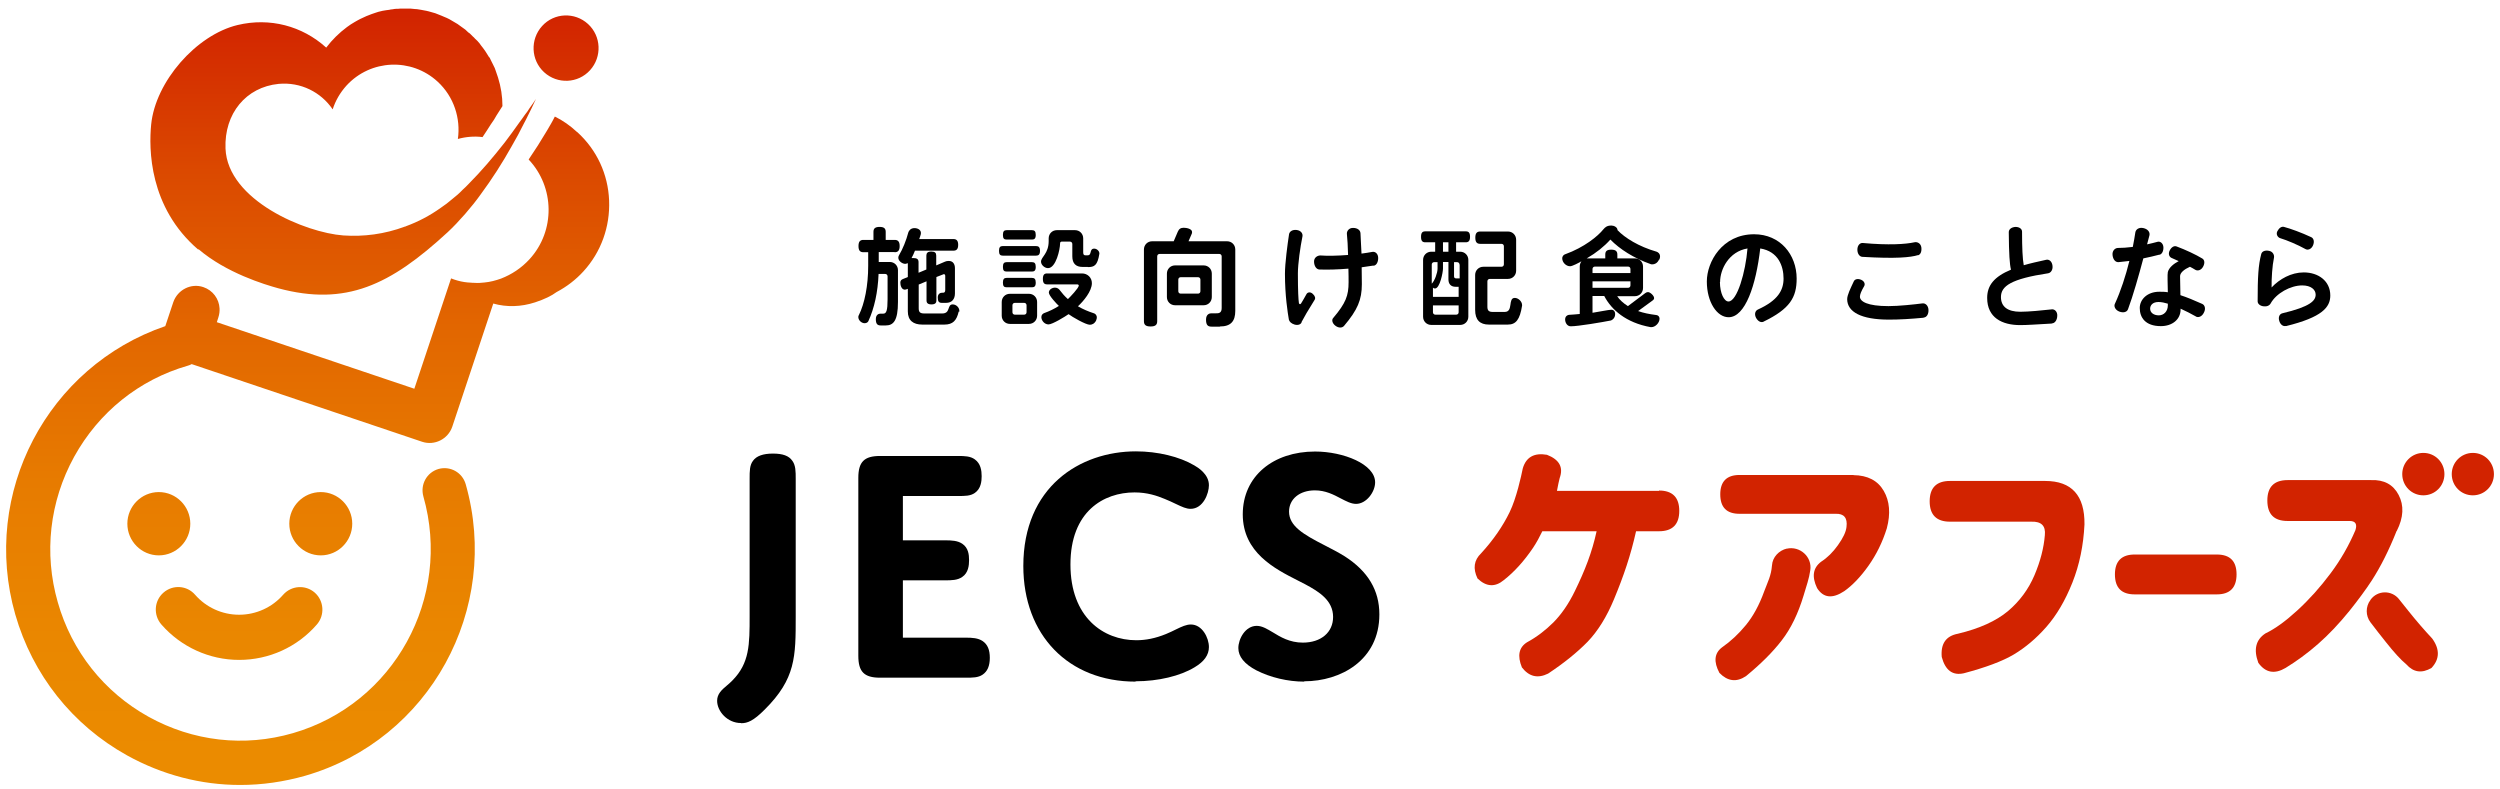
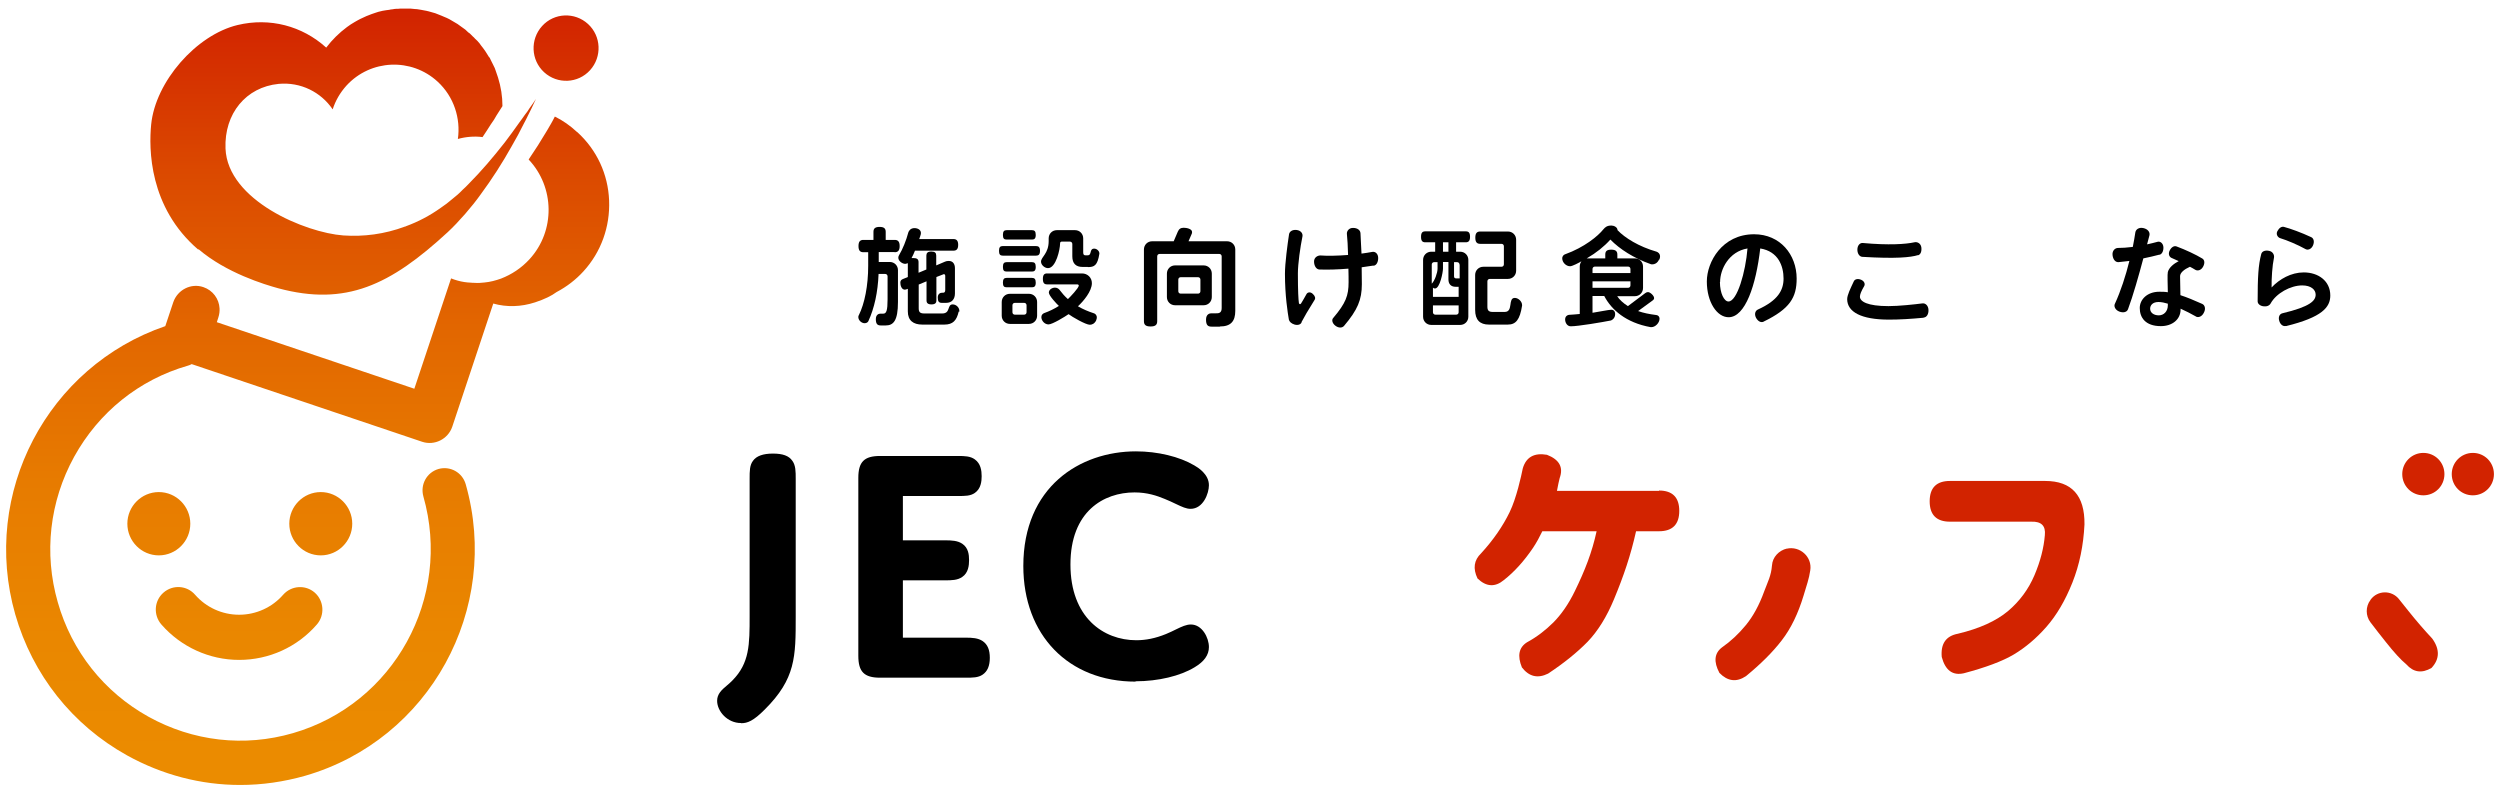
<svg xmlns="http://www.w3.org/2000/svg" width="206" height="65" viewBox="0 0 206 65" fill="none">
  <g clip-path="url(#clip0_6574_8244)">
    <path d="M13.087 45.763C11.658 45.763 10.494 44.593 10.494 43.155C10.494 41.717 11.658 40.547 13.087 40.547C14.517 40.547 15.681 41.717 15.681 43.155C15.681 44.593 14.517 45.763 13.087 45.763ZM29.025 43.155C29.025 41.717 27.861 40.547 26.432 40.547C25.002 40.547 23.838 41.717 23.838 43.155C23.838 44.593 25.002 45.763 26.432 45.763C27.861 45.763 29.025 44.593 29.025 43.155ZM16.353 20.529C18.638 22.489 21.806 23.447 22.941 23.757C28.506 25.252 32.165 23.49 36.888 19.134C37.8 18.288 38.921 16.991 39.608 16.018C40.547 14.749 41.402 13.41 42.159 12.057C42.523 11.437 42.86 10.802 43.182 10.154C43.294 9.957 43.392 9.745 43.49 9.548C43.589 9.336 43.701 9.139 43.799 8.927C43.925 8.66 44.037 8.42 44.163 8.152C43.995 8.406 43.827 8.66 43.645 8.899C43.519 9.097 43.392 9.294 43.238 9.477C43.098 9.689 42.944 9.886 42.79 10.098C42.397 10.661 41.991 11.211 41.584 11.747C40.645 12.945 39.678 14.087 38.627 15.144C38.458 15.328 38.29 15.483 38.122 15.638C37.856 15.92 37.561 16.173 37.253 16.413C36.959 16.667 36.65 16.906 36.328 17.118C35.403 17.78 34.449 18.274 33.454 18.64C33.426 18.654 33.398 18.683 33.37 18.669C31.674 19.303 29.95 19.514 28.296 19.401C25.17 19.176 18.75 16.512 18.582 12.24C18.47 9.35 20.278 7.179 22.955 6.912C24.778 6.742 26.446 7.588 27.413 9.012C27.637 8.307 28.016 7.645 28.548 7.053C30.539 4.882 33.903 4.741 36.061 6.728C37.407 7.969 37.968 9.759 37.729 11.451C38.388 11.268 39.089 11.211 39.762 11.296C39.986 10.957 40.224 10.605 40.449 10.239C40.631 9.999 40.785 9.745 40.925 9.491C41.093 9.238 41.248 8.984 41.402 8.744C41.402 7.941 41.276 7.151 41.037 6.39C40.981 6.221 40.925 6.052 40.869 5.897L40.771 5.615C40.659 5.403 40.575 5.192 40.449 4.966L40.337 4.727H40.309C40.224 4.586 40.154 4.473 40.098 4.388L39.972 4.191C39.846 4.008 39.734 3.867 39.622 3.726L39.524 3.585C39.397 3.43 39.271 3.289 39.159 3.204C39.089 3.12 39.005 3.035 38.963 3.007L38.795 2.838C38.711 2.739 38.599 2.683 38.584 2.668C38.5 2.584 38.416 2.513 38.346 2.443L37.856 2.09C37.856 2.09 37.772 2.034 37.701 1.978L37.029 1.583C36.874 1.498 36.734 1.442 36.594 1.386C36.538 1.357 36.468 1.329 36.398 1.301L35.865 1.09L35.319 0.935C35.319 0.935 35.192 0.906 35.136 0.892C34.982 0.864 34.828 0.836 34.688 0.808L34.337 0.751C34.253 0.751 34.183 0.751 34.113 0.737L33.833 0.709C33.833 0.709 33.734 0.709 33.594 0.709H33.104C33.006 0.709 32.894 0.709 32.823 0.723C32.711 0.723 32.613 0.723 32.515 0.737L32.347 0.765C32.249 0.765 32.137 0.794 32.081 0.808C31.898 0.822 31.702 0.864 31.52 0.892L31.169 0.977C31.029 1.033 30.875 1.061 30.623 1.16C30.483 1.216 30.328 1.273 30.188 1.329L29.67 1.569C29.529 1.653 29.389 1.71 29.235 1.809C29.011 1.935 28.8 2.076 28.59 2.231C27.945 2.711 27.371 3.275 26.88 3.923C24.904 2.133 22.227 1.428 19.577 2.062C16.171 2.88 12.807 6.728 12.457 10.253C12.26 12.24 12.26 17.076 16.339 20.572L16.353 20.529ZM47.541 10.873C46.981 10.351 46.378 9.928 45.719 9.604C45.635 9.801 45.509 9.985 45.411 10.182C45.299 10.38 45.187 10.563 45.074 10.76C44.584 11.592 44.079 12.381 43.56 13.143C45.705 15.412 45.775 19.021 43.631 21.361C42.958 22.094 42.159 22.616 41.29 22.954C40.855 23.109 40.393 23.236 39.916 23.278C39.65 23.306 39.369 23.334 39.103 23.306C39.005 23.306 38.893 23.306 38.809 23.292C38.43 23.278 38.066 23.222 37.715 23.123C37.519 23.067 37.337 23.01 37.169 22.94L34.141 32.032L17.867 26.549L17.993 26.154C18.077 25.9 18.105 25.646 18.091 25.407C18.049 24.631 17.545 23.927 16.76 23.659C15.737 23.306 14.629 23.884 14.279 24.899L13.62 26.873C3.934 30.186 -1.603 40.617 1.257 50.626C2.687 55.602 5.953 59.733 10.466 62.242C13.368 63.849 16.55 64.681 19.788 64.681C21.582 64.681 23.376 64.427 25.156 63.92C35.389 60.959 41.304 50.189 38.374 39.898C38.094 38.926 37.099 38.376 36.132 38.644C35.164 38.926 34.618 39.927 34.884 40.899C37.267 49.259 32.459 57.999 24.147 60.409C20.124 61.58 15.891 61.086 12.232 59.056C8.574 57.026 5.911 53.671 4.761 49.625C3.598 45.58 4.088 41.322 6.107 37.643C8.139 33.964 11.461 31.285 15.484 30.129C15.596 30.101 15.694 30.059 15.793 30.002L34.786 36.402C35.795 36.741 36.916 36.191 37.267 35.162L40.645 25.012C41.738 25.322 42.93 25.294 44.093 24.913C44.864 24.66 45.467 24.364 45.859 24.068C46.714 23.616 47.457 23.038 48.074 22.362C49.532 20.769 50.275 18.683 50.191 16.526C50.106 14.355 49.181 12.353 47.569 10.887L47.541 10.873ZM48.621 5.784C49.616 4.684 49.546 2.979 48.453 1.978C47.359 0.977 45.663 1.047 44.668 2.147C43.673 3.246 43.743 4.952 44.836 5.953C45.929 6.954 47.626 6.883 48.621 5.784ZM19.703 54.376C22.17 54.376 24.497 53.319 26.109 51.458C26.782 50.683 26.698 49.513 25.941 48.836C25.17 48.159 24.007 48.244 23.334 49.005C22.423 50.048 21.105 50.654 19.703 50.654C18.302 50.654 16.984 50.048 16.073 49.005C15.4 48.23 14.237 48.159 13.466 48.836C12.695 49.513 12.625 50.683 13.298 51.458C14.91 53.305 17.25 54.376 19.703 54.376Z" fill="url(#paint0_linear_6574_8244)" />
    <path d="M73.697 20.769H72.408V21.587H73.319C73.697 21.587 73.992 21.883 73.992 22.263V24.885C73.992 26.436 73.613 26.817 72.982 26.817H72.576C72.296 26.817 72.169 26.69 72.169 26.295C72.169 25.928 72.408 25.844 72.548 25.844H72.786C73.038 25.844 73.136 25.59 73.136 24.66V22.771C73.136 22.658 73.052 22.573 72.94 22.573H72.394C72.338 24.068 72.043 25.407 71.553 26.464C71.51 26.549 71.412 26.633 71.244 26.633C70.992 26.633 70.726 26.394 70.726 26.126C70.726 26.055 70.74 25.999 70.768 25.971C71.244 25.012 71.539 23.546 71.539 21.897V20.783H71.146C70.88 20.783 70.74 20.656 70.74 20.276C70.74 19.895 70.88 19.768 71.146 19.768H71.973V19.106C71.973 18.838 72.099 18.697 72.478 18.697C72.856 18.697 72.982 18.838 72.982 19.106V19.768H73.725C73.992 19.768 74.132 19.909 74.132 20.276C74.132 20.642 73.992 20.783 73.725 20.783L73.697 20.769ZM78.996 25.675C78.828 26.408 78.519 26.746 77.818 26.746H75.996C75.253 26.746 74.805 26.408 74.805 25.661V23.8L74.721 23.828C74.721 23.828 74.608 23.87 74.566 23.87C74.286 23.87 74.188 23.518 74.188 23.292C74.188 23.137 74.258 23.039 74.426 22.982L74.805 22.827V21.685C74.805 21.685 74.664 21.742 74.594 21.742C74.342 21.742 74.02 21.502 74.02 21.234C74.02 21.15 74.048 21.079 74.076 21.037C74.384 20.529 74.678 19.796 74.847 19.148C74.889 19.021 75.029 18.796 75.351 18.796C75.603 18.796 75.884 18.922 75.884 19.204C75.884 19.345 75.786 19.557 75.744 19.698H78.561C78.813 19.698 78.954 19.825 78.954 20.177C78.954 20.529 78.813 20.656 78.561 20.656H75.393C75.309 20.882 75.211 21.079 75.113 21.262C75.155 21.262 75.197 21.262 75.253 21.262C75.576 21.262 75.688 21.375 75.688 21.601V22.475L76.332 22.207V21.065C76.332 20.854 76.43 20.727 76.739 20.727C77.047 20.727 77.145 20.84 77.145 21.065V21.869L77.874 21.558C77.958 21.516 78.07 21.502 78.183 21.502C78.533 21.502 78.687 21.77 78.687 22.108V24.18C78.687 24.646 78.435 24.956 77.958 24.956H77.608C77.37 24.956 77.272 24.843 77.272 24.519C77.272 24.195 77.496 24.124 77.608 24.124H77.692C77.846 24.124 77.888 24.04 77.888 23.884V22.729C77.888 22.644 77.832 22.587 77.776 22.587L77.159 22.827V24.759C77.159 24.97 77.047 25.083 76.753 25.083C76.459 25.083 76.346 24.97 76.346 24.759V23.18L75.702 23.447V25.407C75.702 25.717 75.814 25.83 76.164 25.83H77.636C78.351 25.83 78.014 25.083 78.505 25.083C78.785 25.083 79.052 25.336 79.052 25.618C79.052 25.633 79.052 25.661 79.052 25.675H78.996Z" fill="black" />
    <path d="M85.374 21.065H82.626C82.416 21.065 82.318 20.966 82.318 20.67C82.318 20.374 82.416 20.276 82.626 20.276H85.374C85.584 20.276 85.696 20.374 85.696 20.67C85.696 20.966 85.584 21.065 85.374 21.065ZM84.785 26.69H83.215C82.836 26.69 82.542 26.394 82.542 26.013V24.885C82.542 24.505 82.836 24.209 83.215 24.209H84.785C85.163 24.209 85.458 24.505 85.458 24.885V26.013C85.458 26.394 85.163 26.69 84.785 26.69ZM85.037 19.74H82.948C82.738 19.74 82.64 19.655 82.64 19.359C82.64 19.063 82.738 18.965 82.948 18.965H85.037C85.247 18.965 85.345 19.063 85.345 19.359C85.345 19.655 85.233 19.74 85.037 19.74ZM85.037 22.376H82.948C82.738 22.376 82.64 22.291 82.64 21.995C82.64 21.699 82.738 21.601 82.948 21.601H85.037C85.247 21.601 85.345 21.699 85.345 21.995C85.345 22.291 85.233 22.376 85.037 22.376ZM85.037 23.673H82.948C82.738 23.673 82.64 23.588 82.64 23.292C82.64 22.996 82.738 22.898 82.948 22.898H85.037C85.247 22.898 85.345 22.996 85.345 23.292C85.345 23.588 85.233 23.673 85.037 23.673ZM84.588 25.153C84.588 25.04 84.504 24.956 84.392 24.956H83.621C83.509 24.956 83.425 25.04 83.425 25.153V25.731C83.425 25.844 83.509 25.928 83.621 25.928H84.392C84.504 25.928 84.588 25.844 84.588 25.731V25.153ZM89.635 21.995H89.2C88.653 21.995 88.359 21.713 88.359 21.121V20.107C88.359 19.994 88.275 19.909 88.163 19.909H87.49C87.406 19.909 87.35 19.951 87.35 20.064C87.35 20.544 87.013 22.094 86.355 22.094C86.088 22.094 85.78 21.84 85.78 21.558C85.78 21.178 86.411 20.896 86.411 19.867V19.641C86.411 19.261 86.705 18.965 87.084 18.965H88.583C88.962 18.965 89.256 19.261 89.256 19.641V20.783C89.256 20.98 89.312 21.037 89.438 21.037H89.621C89.999 21.037 89.733 20.487 90.167 20.487C90.364 20.487 90.588 20.67 90.588 20.882V20.91C90.434 21.883 90.167 22.009 89.635 22.009V21.995ZM90.322 26.408C90.181 26.69 89.957 26.76 89.803 26.76C89.466 26.76 88.345 26.112 88.051 25.886C87.77 26.084 86.719 26.732 86.397 26.732C86.074 26.732 85.808 26.422 85.808 26.126C85.808 25.943 85.934 25.844 86.032 25.802C86.467 25.646 86.873 25.449 87.252 25.209C87.07 25.04 86.425 24.364 86.425 24.11C86.425 23.856 86.705 23.701 86.929 23.701C87.112 23.701 87.238 23.8 87.294 23.87C87.504 24.152 87.728 24.406 87.995 24.646C88.163 24.491 88.892 23.729 88.892 23.532C88.892 23.476 88.836 23.433 88.766 23.433H86.285C86.046 23.433 85.934 23.32 85.934 22.982C85.934 22.644 86.046 22.531 86.285 22.531H89.158C89.607 22.531 89.971 22.869 89.971 23.335C89.971 23.997 89.27 24.829 88.822 25.238C89.228 25.477 89.663 25.661 90.139 25.816C90.237 25.844 90.378 25.957 90.378 26.154C90.378 26.224 90.364 26.309 90.322 26.394V26.408Z" fill="black" />
    <path d="M100.512 26.915H99.825C99.517 26.915 99.377 26.774 99.377 26.337C99.377 25.9 99.657 25.816 99.811 25.816H100.218C100.526 25.83 100.666 25.703 100.666 25.379V21.122C100.666 21.009 100.582 20.924 100.47 20.924H95.55C95.438 20.924 95.354 21.009 95.354 21.122V26.464C95.354 26.76 95.213 26.901 94.807 26.901C94.4 26.901 94.26 26.76 94.26 26.464V20.558C94.26 20.177 94.555 19.881 94.933 19.881H96.713L97.05 19.092C97.148 18.866 97.288 18.767 97.54 18.767C97.765 18.767 98.227 18.852 98.227 19.12C98.227 19.19 98.213 19.261 98.171 19.331L97.933 19.881H101.115C101.493 19.881 101.787 20.177 101.787 20.558V25.618C101.787 26.464 101.423 26.901 100.526 26.901L100.512 26.915ZM99.18 25.153H96.825C96.447 25.153 96.153 24.857 96.153 24.477V22.545C96.153 22.165 96.447 21.869 96.825 21.869H99.18C99.559 21.869 99.853 22.165 99.853 22.545V24.477C99.853 24.857 99.559 25.153 99.18 25.153ZM98.914 23.039C98.914 22.926 98.83 22.841 98.718 22.841H97.288C97.176 22.841 97.092 22.926 97.092 23.039V23.997C97.092 24.11 97.176 24.195 97.288 24.195H98.718C98.83 24.195 98.914 24.11 98.914 23.997V23.039Z" fill="black" />
    <path d="M107.254 26.563C107.17 26.746 106.946 26.817 106.679 26.746C106.399 26.662 106.245 26.506 106.203 26.337C106.105 25.759 105.88 24.364 105.88 22.559C105.88 21.685 106.091 20.135 106.217 19.303C106.259 19.063 106.511 18.908 106.848 18.951C107.184 18.993 107.366 19.232 107.324 19.472C107.142 20.36 106.946 21.742 106.946 22.531C106.946 23.983 106.988 24.688 107.03 24.97C107.044 25.069 107.156 25.111 107.212 24.998C107.338 24.801 107.52 24.476 107.661 24.223C107.745 24.082 107.969 24.025 108.165 24.209C108.361 24.378 108.418 24.575 108.319 24.716C107.801 25.534 107.422 26.196 107.24 26.549L107.254 26.563ZM113.169 21.883C112.889 21.925 112.567 21.967 112.202 22.024C112.202 22.447 112.216 22.926 112.216 23.419C112.216 24.702 111.866 25.534 110.744 26.859C110.59 27.028 110.31 27.042 110.044 26.845C109.777 26.647 109.707 26.351 109.861 26.196C110.899 24.97 111.123 24.35 111.123 23.264C111.123 22.982 111.123 22.587 111.109 22.136C110.268 22.207 109.385 22.235 108.712 22.207C108.474 22.193 108.291 21.939 108.277 21.573C108.263 21.206 108.586 21.037 108.824 21.051C109.357 21.093 110.212 21.079 111.081 21.009C111.067 20.332 111.025 19.683 110.983 19.261C110.969 19.035 111.165 18.767 111.501 18.781C111.852 18.781 112.09 18.965 112.104 19.218C112.118 19.669 112.16 20.233 112.188 20.896C112.497 20.854 112.805 20.811 113.085 20.755C113.324 20.713 113.562 20.91 113.562 21.262C113.562 21.615 113.408 21.869 113.183 21.897L113.169 21.883Z" fill="black" />
    <path d="M120.781 19.965H119.982V20.741H120.318C120.697 20.741 120.991 21.037 120.991 21.417V26.098C120.991 26.478 120.697 26.774 120.318 26.774H117.935C117.557 26.774 117.262 26.478 117.262 26.098V21.417C117.262 21.037 117.557 20.741 117.935 20.741H118.258V19.965H117.445C117.206 19.965 117.094 19.853 117.094 19.514C117.094 19.176 117.206 19.063 117.445 19.063H120.781C121.019 19.063 121.131 19.176 121.131 19.514C121.131 19.853 121.005 19.965 120.781 19.965ZM118.454 21.601H118.173C118.061 21.601 117.977 21.685 117.977 21.798V23.377C118.229 23.123 118.454 22.475 118.454 22.136V21.601ZM120.192 23.631H119.94C119.561 23.631 119.351 23.405 119.351 23.024V21.587H118.902V22.136C118.902 22.418 118.65 23.772 118.244 23.772C118.201 23.772 118.131 23.758 118.075 23.701V24.462H120.192V23.616V23.631ZM120.192 25.167H118.075V25.731C118.075 25.844 118.159 25.928 118.272 25.928H119.996C120.108 25.928 120.192 25.844 120.192 25.731V25.167ZM119.351 19.965H118.902V20.741H119.351V19.965ZM120.262 21.798C120.262 21.685 120.178 21.601 120.066 21.601H119.813V22.771C119.813 22.884 119.87 22.94 119.996 22.94H120.276V21.798H120.262ZM124.201 26.746H122.687C121.944 26.746 121.552 26.365 121.552 25.534V22.658C121.552 22.277 121.846 21.981 122.224 21.981H123.724C123.836 21.981 123.92 21.897 123.92 21.784V20.29C123.92 20.177 123.836 20.092 123.724 20.092H121.972C121.706 20.092 121.566 19.965 121.566 19.585C121.566 19.204 121.706 19.077 121.972 19.077H124.257C124.635 19.077 124.93 19.373 124.93 19.754V22.305C124.93 22.686 124.635 22.982 124.257 22.982H122.757C122.645 22.982 122.561 23.067 122.561 23.18V25.28C122.561 25.59 122.687 25.703 122.995 25.703H123.991C124.719 25.703 124.229 24.547 124.818 24.547C125.112 24.547 125.42 24.843 125.42 25.139V25.181C125.238 26.351 124.902 26.746 124.243 26.746H124.201Z" fill="black" />
    <path d="M136.704 21.389C136.564 21.699 136.326 21.784 136.157 21.784C136.101 21.784 136.073 21.784 136.031 21.77C134.601 21.262 133.466 20.529 132.695 19.74C132.191 20.304 131.546 20.825 130.747 21.291H132.275V20.98C132.275 20.713 132.387 20.572 132.765 20.572C133.144 20.572 133.27 20.713 133.27 20.98V21.291H134.714C135.092 21.291 135.386 21.587 135.386 21.967V23.729C135.386 24.11 135.092 24.406 134.714 24.406H133.256C133.452 24.702 133.76 24.984 134.139 25.224L135.569 24.152C135.639 24.096 135.723 24.068 135.793 24.068C135.975 24.068 136.298 24.364 136.298 24.561C136.298 24.646 136.256 24.702 136.157 24.773L134.98 25.632C135.414 25.788 135.905 25.886 136.466 25.957C136.578 25.957 136.746 26.055 136.746 26.267C136.746 26.591 136.41 26.958 136.073 26.958H136.017C133.971 26.591 132.779 25.52 132.191 24.392H131.223V25.773C131.532 25.731 132.583 25.52 132.779 25.52C132.905 25.52 133.088 25.604 133.088 25.886C133.088 26.21 132.849 26.38 132.737 26.408C132.022 26.549 130.046 26.887 129.429 26.887C129.135 26.887 128.967 26.591 128.967 26.323C128.967 26.055 129.163 25.957 129.275 25.943C129.583 25.928 129.878 25.9 130.172 25.872V21.953C130.172 21.798 130.228 21.643 130.312 21.53C130.116 21.643 129.569 21.939 129.373 21.939C129.037 21.939 128.728 21.615 128.728 21.291C128.728 21.093 128.869 20.98 128.967 20.952C130.537 20.388 131.672 19.458 132.12 18.894C132.275 18.711 132.429 18.584 132.779 18.584C132.99 18.584 133.284 18.725 133.284 18.965C133.887 19.599 135.036 20.318 136.508 20.741C136.62 20.783 136.788 20.896 136.788 21.136C136.788 21.206 136.774 21.291 136.732 21.389H136.704ZM134.349 22.165C134.349 22.052 134.265 21.967 134.153 21.967H131.42C131.307 21.967 131.223 22.052 131.223 22.165V22.503H134.349V22.165ZM134.349 23.18H131.223V23.715H134.153C134.265 23.715 134.349 23.631 134.349 23.518V23.18Z" fill="black" />
    <path d="M145.325 26.506C145.114 26.605 144.862 26.492 144.694 26.182C144.54 25.872 144.638 25.604 144.848 25.506C146.502 24.759 146.965 23.913 146.965 22.954C146.965 21.925 146.53 20.713 145.044 20.473C144.694 23.504 143.811 26.14 142.437 26.14C141.484 26.14 140.643 24.899 140.643 23.194C140.643 21.587 141.904 19.303 144.54 19.303C146.684 19.303 148.044 20.98 148.044 22.954C148.044 24.505 147.497 25.449 145.311 26.506H145.325ZM141.722 23.236C141.722 24.166 142.073 24.843 142.423 24.843C143.138 24.843 143.839 22.418 143.993 20.473C142.465 20.727 141.736 22.179 141.736 23.236H141.722Z" fill="black" />
    <path d="M158.501 26.182C157.435 26.281 156.524 26.337 155.655 26.337C153.356 26.337 152.221 25.703 152.207 24.66C152.207 24.307 152.473 23.786 152.754 23.18C152.838 22.996 153.09 22.94 153.356 23.053C153.623 23.166 153.707 23.405 153.609 23.574C153.356 24.011 153.258 24.265 153.258 24.448C153.258 24.843 153.875 25.224 155.613 25.224C156.468 25.224 157.758 25.083 158.417 24.998C158.655 24.97 158.893 25.181 158.907 25.534C158.921 25.9 158.753 26.154 158.501 26.168V26.182ZM158.038 21.023C157.435 21.206 156.244 21.333 153.454 21.164C153.23 21.15 153.048 20.91 153.048 20.572C153.048 20.219 153.258 20.008 153.483 20.022C155.641 20.219 157.043 20.121 157.744 19.965C157.968 19.909 158.262 20.036 158.318 20.374C158.36 20.713 158.262 20.98 158.038 21.037V21.023Z" fill="black" />
-     <path d="M169.056 26.662C167.794 26.732 167.051 26.788 166.462 26.788C164.977 26.788 163.743 26.182 163.743 24.547C163.743 23.518 164.318 22.799 165.705 22.221C165.593 21.784 165.537 20.924 165.523 19.134C165.523 18.894 165.733 18.725 166.07 18.697C166.406 18.697 166.617 18.866 166.617 19.091C166.617 20.402 166.659 21.347 166.757 21.855C167.289 21.699 167.92 21.558 168.621 21.403C168.859 21.361 169.084 21.544 169.126 21.897C169.168 22.221 168.999 22.475 168.775 22.517C165.705 22.982 164.878 23.574 164.878 24.477C164.878 25.266 165.425 25.689 166.476 25.689C167.163 25.689 168.299 25.576 169.07 25.491C169.308 25.463 169.546 25.689 169.518 26.041C169.504 26.394 169.308 26.647 169.07 26.647L169.056 26.662Z" fill="black" />
    <path d="M177.942 20.981C177.508 21.093 177.045 21.206 176.611 21.291C176.232 22.715 175.756 24.392 175.349 25.477C175.265 25.717 174.971 25.802 174.634 25.675C174.298 25.548 174.158 25.238 174.27 25.026C174.746 23.997 175.167 22.7 175.461 21.502C175.153 21.544 174.859 21.573 174.564 21.601C174.312 21.615 174.116 21.389 174.074 21.023C174.032 20.656 174.284 20.431 174.522 20.431C174.859 20.431 175.279 20.403 175.742 20.346C175.826 19.895 175.91 19.486 175.952 19.148C175.994 18.894 176.26 18.711 176.625 18.796C176.989 18.88 177.171 19.134 177.115 19.388C177.059 19.599 176.989 19.867 176.919 20.135C177.213 20.078 177.508 19.994 177.788 19.923C177.998 19.867 178.237 20.036 178.265 20.36C178.279 20.684 178.153 20.938 177.942 20.995V20.981ZM180.956 26.084C180.536 25.844 180.115 25.633 179.68 25.435V25.506C179.68 26.309 179.008 26.873 178.055 26.873C176.765 26.873 176.316 26.154 176.316 25.379C176.316 24.688 176.919 24.04 177.928 24.04C178.167 24.04 178.391 24.04 178.629 24.082C178.615 23.377 178.587 22.588 178.629 22.419C178.727 22.038 179.12 21.728 179.526 21.516C179.316 21.418 179.12 21.333 178.924 21.248C178.741 21.164 178.643 20.91 178.783 20.642C178.924 20.36 179.148 20.233 179.344 20.304C180.101 20.586 180.942 20.981 181.475 21.305C181.657 21.418 181.699 21.685 181.531 21.981C181.377 22.263 181.096 22.348 180.9 22.235C180.76 22.151 180.62 22.066 180.451 21.981C179.975 22.193 179.638 22.475 179.638 22.757C179.638 22.912 179.652 23.631 179.666 24.322C180.185 24.491 180.774 24.73 181.461 25.041C181.685 25.139 181.769 25.449 181.601 25.759C181.447 26.084 181.152 26.196 180.942 26.084H180.956ZM178.643 25.026C178.363 24.942 178.097 24.885 177.858 24.885C177.354 24.885 177.171 25.181 177.171 25.435C177.171 25.773 177.48 25.985 177.886 25.985C178.293 25.985 178.629 25.661 178.629 25.167V25.012L178.643 25.026Z" fill="black" />
    <path d="M188.343 26.859C188.133 26.915 187.894 26.746 187.81 26.436C187.712 26.126 187.838 25.872 188.063 25.816C190.376 25.266 190.81 24.773 190.81 24.279C190.81 23.87 190.432 23.518 189.703 23.518C188.736 23.518 187.558 24.166 187.096 25.012C186.997 25.181 186.787 25.28 186.493 25.238C186.212 25.195 186.03 25.026 186.03 24.829C186.03 22.841 186.086 21.84 186.325 20.938C186.381 20.713 186.633 20.6 186.969 20.67C187.292 20.727 187.418 21.023 187.376 21.234C187.236 21.883 187.166 22.968 187.18 23.687C187.824 22.996 188.792 22.447 189.829 22.447C191.034 22.447 192.016 23.151 192.016 24.35C192.016 25.322 191.343 26.14 188.357 26.873L188.343 26.859ZM189.955 20.515C189.352 20.177 188.455 19.796 187.894 19.627C187.698 19.571 187.516 19.317 187.656 19.049C187.796 18.781 188.007 18.64 188.203 18.697C188.736 18.838 189.633 19.162 190.446 19.543C190.656 19.641 190.726 19.923 190.586 20.233C190.446 20.544 190.151 20.642 189.955 20.515Z" fill="black" />
    <path d="M61.054 59.578C59.932 59.578 59.091 58.605 59.091 57.745C59.091 57.181 59.47 56.843 59.89 56.491C60.045 56.364 60.199 56.223 60.339 56.082C61.769 54.644 61.769 53.107 61.769 50.767V39.462C61.769 38.813 61.769 38.334 62.049 37.967C62.329 37.573 62.876 37.375 63.689 37.375C64.502 37.375 65.007 37.559 65.287 37.967C65.567 38.348 65.567 38.841 65.567 39.476V50.81C65.567 54.108 65.567 55.927 63.016 58.464C62.077 59.409 61.587 59.592 61.082 59.592L61.054 59.578Z" fill="black" />
    <path d="M72.52 55.842C71.202 55.842 70.726 55.349 70.726 54.038V39.377C70.726 38.052 71.216 37.572 72.52 37.572H78.926C79.5 37.572 79.963 37.587 80.327 37.854C80.818 38.207 80.888 38.785 80.888 39.236C80.888 39.659 80.832 40.265 80.327 40.617C79.963 40.871 79.528 40.871 78.926 40.871H74.398V44.522H77.86C78.435 44.522 78.912 44.55 79.29 44.804C79.795 45.143 79.851 45.706 79.851 46.157C79.851 46.58 79.795 47.201 79.29 47.539C78.912 47.807 78.435 47.821 77.86 47.821H74.398V52.543H79.57C80.117 52.543 80.594 52.572 80.972 52.825C81.379 53.107 81.561 53.544 81.561 54.207C81.561 54.869 81.365 55.321 80.972 55.588C80.608 55.842 80.145 55.842 79.57 55.842H72.52Z" fill="black" />
    <path d="M93.573 56.166C88.037 56.166 84.322 52.332 84.322 46.637C84.322 40.124 88.976 37.192 93.602 37.192C95.396 37.192 97.19 37.629 98.409 38.348C98.704 38.517 99.615 39.067 99.615 39.983C99.615 40.646 99.152 41.928 98.101 41.928C97.751 41.928 97.414 41.773 96.882 41.52C96.601 41.379 96.307 41.252 95.97 41.111C95.326 40.843 94.527 40.575 93.489 40.575C90.938 40.575 88.205 42.14 88.205 46.51C88.205 50.88 90.924 52.755 93.63 52.755C94.415 52.755 95.2 52.6 96.069 52.247C96.391 52.12 96.657 51.98 96.895 51.867C97.386 51.627 97.751 51.458 98.129 51.458C99.054 51.458 99.615 52.543 99.615 53.319C99.615 53.967 99.222 54.517 98.437 54.982C97.26 55.701 95.438 56.138 93.573 56.138V56.166Z" fill="black" />
-     <path d="M107.464 56.166C106.119 56.166 104.689 55.828 103.526 55.236C102.53 54.714 102.04 54.094 102.04 53.403C102.04 52.642 102.614 51.571 103.554 51.571C104.002 51.571 104.409 51.825 104.885 52.106C105.502 52.487 106.273 52.952 107.352 52.952C108.852 52.952 109.847 52.106 109.847 50.838C109.847 49.484 108.712 48.766 107.549 48.145L106.946 47.835C105.025 46.862 102.404 45.523 102.404 42.38C102.404 39.236 104.913 37.206 108.361 37.206C110.702 37.206 113.31 38.249 113.31 39.743C113.31 40.547 112.581 41.52 111.74 41.52C111.333 41.52 110.941 41.308 110.478 41.069C109.889 40.758 109.217 40.406 108.347 40.406C107.086 40.406 106.217 41.125 106.217 42.154C106.217 43.338 107.38 44.029 109.146 44.931C109.721 45.227 110.296 45.523 110.814 45.847C112.721 47.074 113.66 48.639 113.66 50.626C113.66 54.418 110.45 56.138 107.478 56.138L107.464 56.166Z" fill="black" />
    <path d="M198.421 50.302C198.169 49.992 197.931 49.682 197.678 49.372C197.076 48.611 195.912 48.625 195.338 49.414C195.338 49.414 195.338 49.428 195.324 49.442C194.917 49.978 194.917 50.739 195.324 51.275C195.744 51.825 196.165 52.374 196.599 52.91C197.258 53.742 197.819 54.362 198.281 54.743C198.87 55.405 199.557 55.504 200.356 55.039C201.029 54.32 201.057 53.502 200.412 52.614C199.767 51.923 199.094 51.148 198.421 50.302Z" fill="#D22300" />
-     <path d="M197.496 43.747C198.057 42.633 198.099 41.647 197.65 40.787C197.202 39.927 196.445 39.518 195.38 39.56H188.497C187.39 39.56 186.829 40.124 186.829 41.238C186.829 42.38 187.39 42.929 188.497 42.929H193.613C194.09 42.929 194.244 43.183 194.09 43.677C193.557 44.931 192.885 46.115 192.03 47.257C191.189 48.385 190.277 49.4 189.31 50.288C188.343 51.176 187.474 51.811 186.675 52.191C185.876 52.713 185.68 53.516 186.086 54.616C186.675 55.434 187.418 55.574 188.329 55.039C189.226 54.489 190.123 53.84 191.006 53.065C191.889 52.29 192.744 51.388 193.599 50.33C194.258 49.513 194.987 48.526 195.45 47.807C196.165 46.693 196.851 45.34 197.482 43.747H197.496Z" fill="#D22300" />
-     <path d="M182.666 45.692H175.896C174.817 45.692 174.27 46.242 174.27 47.328C174.27 48.441 174.817 48.977 175.896 48.977H182.666C183.745 48.977 184.292 48.427 184.292 47.328C184.292 46.228 183.745 45.692 182.666 45.692Z" fill="#D22300" />
    <path d="M168.509 39.631H160.673C159.566 39.631 159.005 40.195 159.005 41.308C159.005 42.422 159.566 42.986 160.673 42.986H167.387C168.2 42.958 168.579 43.324 168.495 44.1C168.411 45.143 168.13 46.242 167.64 47.398C167.149 48.554 166.42 49.541 165.453 50.359C164.472 51.176 163.098 51.797 161.332 52.219C160.351 52.403 159.902 53.037 160 54.137C160.295 55.236 160.898 55.687 161.823 55.476C163.631 54.996 164.991 54.489 165.944 53.925C166.883 53.361 167.78 52.614 168.621 51.656C169.462 50.697 170.177 49.485 170.766 48.004C171.354 46.524 171.677 44.931 171.761 43.212C171.789 40.829 170.71 39.631 168.523 39.631H168.509Z" fill="#D22300" />
-     <path d="M152.726 39.138H143.334C142.283 39.138 141.75 39.673 141.75 40.73C141.75 41.816 142.283 42.337 143.334 42.337H151.254C151.941 42.309 152.249 42.676 152.151 43.423C152.109 43.832 151.871 44.325 151.45 44.917C151.03 45.509 150.567 45.96 150.062 46.285C149.39 46.792 149.277 47.511 149.726 48.456C150.245 49.273 150.987 49.358 151.969 48.709C152.627 48.244 153.3 47.553 153.959 46.623C154.618 45.693 155.122 44.663 155.473 43.536C155.795 42.323 155.711 41.294 155.221 40.449C154.73 39.603 153.903 39.166 152.726 39.151V39.138Z" fill="#D22300" />
    <path d="M136.704 40.448H128.294C128.378 40.026 128.448 39.631 128.518 39.391C128.84 38.503 128.49 37.869 127.467 37.474C126.416 37.291 125.743 37.671 125.476 38.602C125.35 39.222 124.958 41.04 124.397 42.196C123.836 43.352 123.051 44.494 122.042 45.594C121.453 46.158 121.355 46.848 121.748 47.666C122.463 48.357 123.192 48.399 123.906 47.807C124.79 47.116 125.588 46.228 126.331 45.129C126.612 44.706 126.864 44.24 127.088 43.775H131.56C131.181 45.523 130.593 47.017 129.766 48.709C129.247 49.781 128.644 50.64 127.985 51.303C127.327 51.952 126.612 52.501 125.827 52.924C125.154 53.347 125.014 54.038 125.406 54.996C125.995 55.758 126.71 55.927 127.565 55.504C128.883 54.63 129.962 53.756 130.817 52.882C131.658 52.008 132.387 50.838 132.99 49.386C133.803 47.426 134.363 45.777 134.812 43.775H136.704C137.811 43.775 138.372 43.211 138.372 42.098C138.372 40.984 137.811 40.42 136.704 40.42V40.448Z" fill="#D22300" />
    <path d="M147.245 45.199C146.586 45.354 146.053 45.904 146.011 46.594C145.941 47.454 145.675 47.906 145.367 48.737C144.96 49.865 144.455 50.781 143.867 51.5C143.278 52.219 142.619 52.839 141.89 53.347C141.26 53.826 141.19 54.531 141.68 55.447C142.353 56.138 143.082 56.237 143.867 55.715C145.086 54.714 146.081 53.727 146.824 52.755C147.567 51.796 148.17 50.556 148.619 49.062C148.857 48.272 149.067 47.68 149.165 47.003C149.347 45.89 148.31 44.959 147.217 45.213L147.245 45.199Z" fill="#D22300" />
    <path d="M199.683 37.319C198.73 37.319 197.945 38.094 197.945 39.067C197.945 40.04 198.716 40.815 199.683 40.815C200.65 40.815 201.421 40.04 201.421 39.067C201.421 38.094 200.65 37.319 199.683 37.319Z" fill="#D22300" />
    <path d="M203.762 37.319C202.809 37.319 202.024 38.094 202.024 39.067C202.024 40.04 202.795 40.815 203.762 40.815C204.729 40.815 205.5 40.04 205.5 39.067C205.5 38.094 204.729 37.319 203.762 37.319Z" fill="#D22300" />
  </g>
  <defs>
    <linearGradient id="paint0_linear_6574_8244" x1="25.338" y1="64.667" x2="25.338" y2="0.667" gradientUnits="userSpaceOnUse">
      <stop stop-color="#EB8C00" />
      <stop offset="0.19" stop-color="#EA8700" />
      <stop offset="0.39" stop-color="#E77B00" />
      <stop offset="0.59" stop-color="#E26600" />
      <stop offset="0.79" stop-color="#DB4900" />
      <stop offset="0.99" stop-color="#D22400" />
      <stop offset="1" stop-color="#D22300" />
    </linearGradient>
    <clipPath id="clip0_6574_8244">
      <rect width="205" height="64" fill="white" transform="translate(0.5 0.667)" />
    </clipPath>
  </defs>
</svg>